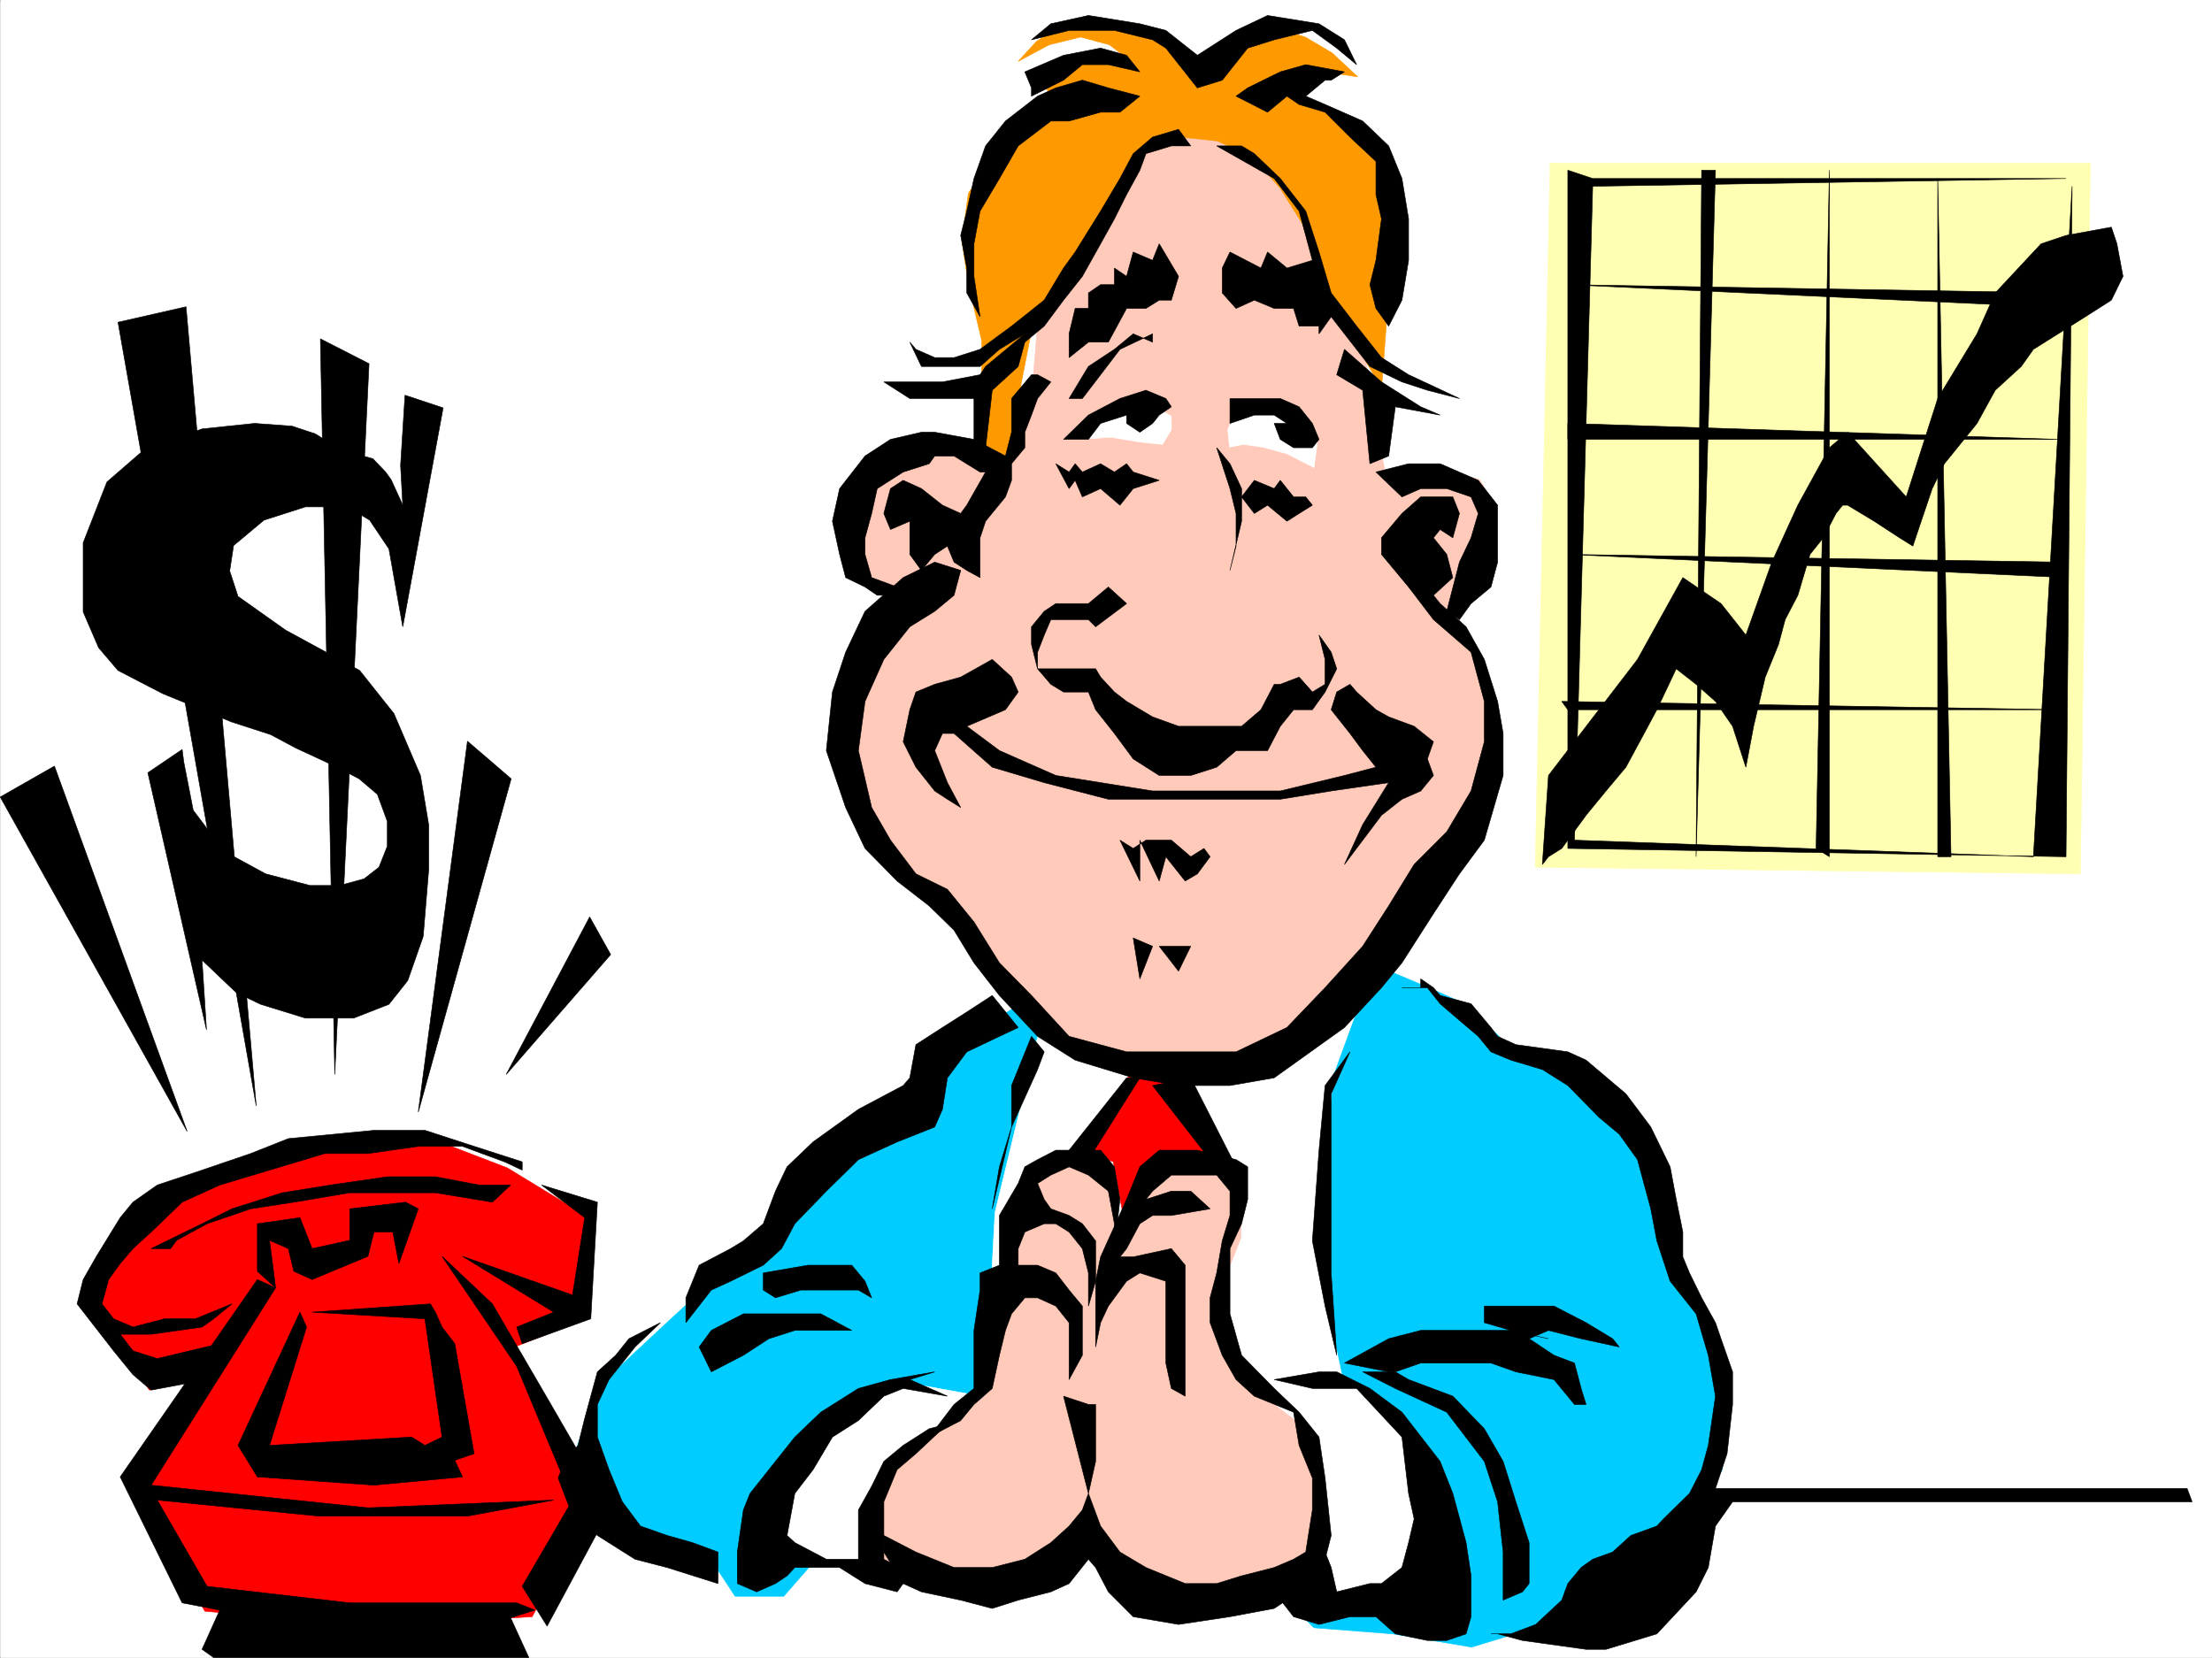
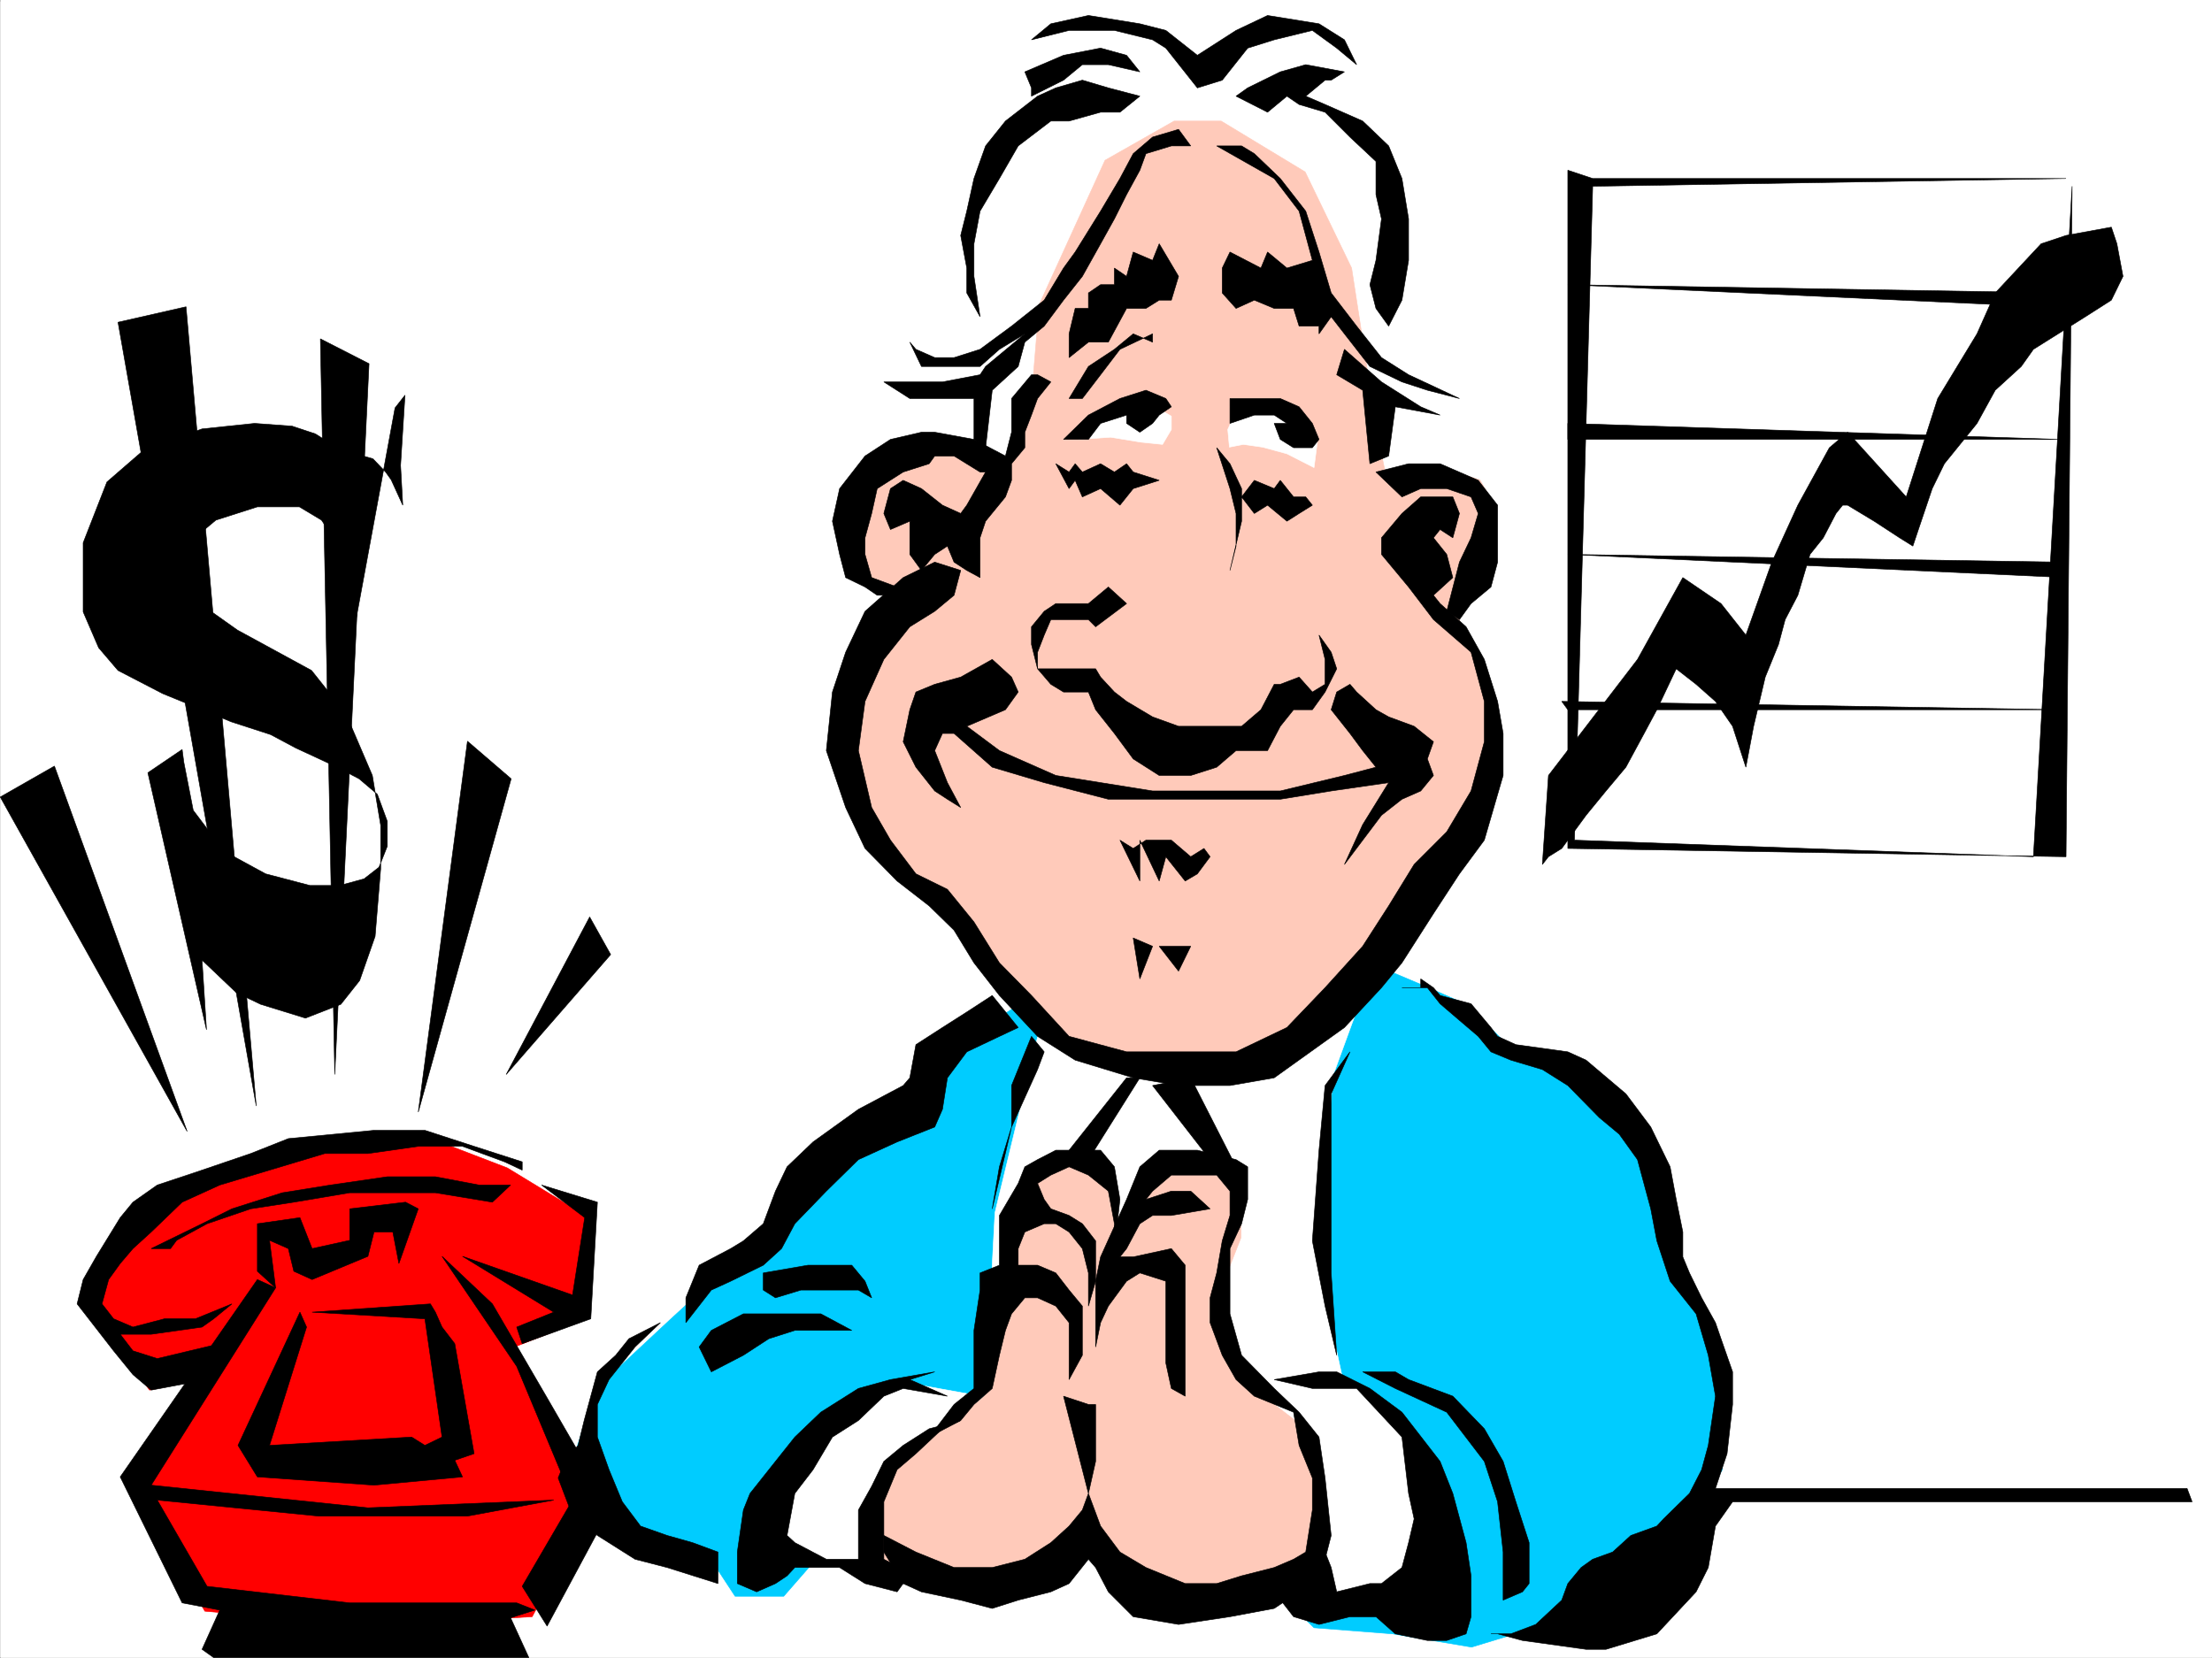
<svg xmlns="http://www.w3.org/2000/svg" width="2997.34" height="2246.668">
  <rect width="100%" height="100%" fill="#333333" stroke="none" />
  <defs>
    <clipPath id="a">
      <path d="M0 0h2997v2244.137H0Zm0 0" />
    </clipPath>
  </defs>
  <path fill="#fff" d="M.324 2246.297H2997.34V0H.324Zm0 0" />
  <g clip-path="url(#a)" transform="translate(.324 2.16)">
    <path fill="#fff" fill-rule="evenodd" stroke="#fff" stroke-linecap="square" stroke-linejoin="bevel" stroke-miterlimit="10" stroke-width=".743" d="M.742 2244.137h2995.531V-2.16H.743Zm0 0" />
  </g>
-   <path fill="#ffffb3" fill-rule="evenodd" stroke="#ffffb3" stroke-linecap="square" stroke-linejoin="bevel" stroke-miterlimit="10" stroke-width=".743" d="m2100.465 220.953-20.215 954.238 738.754 8.993 13.488-963.23zm0 0" />
  <path fill="#0cf" fill-rule="evenodd" stroke="#0cf" stroke-linecap="square" stroke-linejoin="bevel" stroke-miterlimit="10" stroke-width=".743" d="m1381.18 1360.953-119.88 77.887-13.452 77.144-140.133 76.403-52.434 77.144-73.43 50.946-73.43 67.41-100.41 93.644-25.452 77.145 6.726 58.414 26.977 59.941 65.18 26.196 86.175 16.46 28.465 43.442h65.926l45.707-52.395 385.879-23.222 234.52 66.664 52.433 51.652 106.39 8.25 107.137 17.985 86.176-26.235 113.898-67.41 86.137-68.152 53.215-77.887 6.727-144.55-39.688-86.138-33.707-50.207-26.234-152.8-53.957-68.895-72.688-50.95-73.43-25.452-53.917-52.434-52.473-23.226-86.883-36.676zm0 0" />
  <path fill="#fff" fill-rule="evenodd" stroke="#fff" stroke-linecap="square" stroke-linejoin="bevel" stroke-miterlimit="10" stroke-width=".743" d="m1408.16 1396.145-26.98 110.886-32.961 136.305-13.488 255.398 485.543-26.195-32.961-152.062 5.98-128.09 13.492-136.301 40.465-110.852-107.172 84.614-66.664 26.238-99.668-10.48-80.152-15.758-66.707-50.164zm0 0" />
  <path fill="#fff" fill-rule="evenodd" stroke="#fff" stroke-linecap="square" stroke-linejoin="bevel" stroke-miterlimit="10" stroke-width=".743" d="m1692.887 1881.531 120.62-16.5 80.196 50.946 40.43 85.394 19.512 101.856-6.024 59.902-146.86 8.992-60.683-33.703zm-371.649 8.992-99.625-17.984-107.133 52.434-52.472 84.609-20.957 77.93 53.918 32.175 92.941 8.254 140.094-202.968zm0 0" />
  <path fill="#ffcaba" fill-rule="evenodd" stroke="#ffcaba" stroke-linecap="square" stroke-linejoin="bevel" stroke-miterlimit="10" stroke-width=".743" d="m1514.55 1635.828-14.234-52.434-38.941-8.953h-39.727l-33.703 35.188v33.707l-26.238 50.945 5.242 33.703-18.73 43.442v59.156l-13.488 59.941-40.43 34.45-53.215 33.703-46.453 58.414-13.488 59.941 18.73 42.656 94.426 26.239 86.879-7.508 67.449-18.73 32.96-16.461 39.724 35.191 80.156 33.703h65.18l66.707-17.945 26.976-8.25 32.961-75.66-5.98-68.895-32.22-76.398-68.19-52.434-25.493-66.668-6.726-59.937 26.98-68.895v-67.41l-34.488-17.242h-73.43l-25.453 26.234-33.742 58.418zm0 0" />
-   <path fill="red" fill-rule="evenodd" stroke="red" stroke-linecap="square" stroke-linejoin="bevel" stroke-miterlimit="10" stroke-width=".743" d="m1541.527 1438.84-73.43 119.844 40.47 15.757 12.745 68.895 45.712-68.895 99.625-7.507-79.41-121.328zm0 0" />
  <path fill="#ffcaba" fill-rule="evenodd" stroke="#ffcaba" stroke-linecap="square" stroke-linejoin="bevel" stroke-miterlimit="10" stroke-width=".743" d="m1590.992 164.023-93.644 53.176-89.188 195.5-11.223 135.563-34.488 85.394-47.191-26.941h-41.953l-54.703 11.222-50.204 44.184-16.46 53.176 2.968 42.695 47.235 50.203-38.239 107.84-8.996 86.137 13.493 92.121 54.699 80.898 50.207 47.934 56.93 50.207 46.488 71.16 49.422 57.672 62.953 32.18 106.39 15.758 97.399-9.735 92.156-48.718 72.688-75.622 41.953-81.64 67.449-86.88 62.91-80.898V959.477l-34.445-71.164-20.254-54.66 38.238-80.157 13.492-65.14-21.742-38.2-55.441-16.5-53.961 6.02-17.985 4.457-11.222-53.918-13.489-86.137-21.738-140.8-62.953-130.321-113.86-68.934zm0 0" />
-   <path fill="#f90" fill-rule="evenodd" stroke="#f90" stroke-linecap="square" stroke-linejoin="bevel" stroke-miterlimit="10" stroke-width=".743" d="m1633.688 87.625-59.942-43.441-54.7-9.739h-54.663l-33.742 4.5-26.196 17.243-24.75 26.937 41.954-22.441 42.734-10.52 38.945 10.52 29.207 22.441h-59.195l-42.7 11.262-22.48 14.234 22.48 27.684-76.402 65.18-41.953 59.937-8.992 64.398 8.992 59.942 7.469 31.433 10.48 44.184v151.316l32.215 15.72 38.985-199.216 83.164-130.36 50.949-81.64 30.73-20.957 32.965-10.476 50.203 5.238 47.938 21.7 37.457 42.698 29.988 47.938 28.465 77.926 30.734 62.91 38.2 65.14 7.468 49.461 17.242-232.957 5.985-92.863-26.2-41.953-47.19-26.98-50.989-27.72-29.207-10.48 25.492-21.699 40.43-5.242 34.488 5.242-34.488-32.219-36.715-21.742-37.457-11.219h-38.2l-35.23 21.739-2.972 11.222zm0 0" />
  <path fill="#fff" fill-rule="evenodd" stroke="#fff" stroke-linecap="square" stroke-linejoin="bevel" stroke-miterlimit="10" stroke-width=".743" d="m1668.918 570.742 31.473-17.203 30.695 3.715 35.973 16.5 17.984 25.453-4.496 34.45-36.715-18.731-32.96-8.992-26.235-3.715-18.73 3.715-2.231-23.97zm-81.68-6.722-33.707-19.473-34.484 6.723-57.672 44.183 43.437-2.969 41.215 6.723 29.246 3.012 11.965-20.254zm0 0" />
  <path fill="red" fill-rule="evenodd" stroke="red" stroke-linecap="square" stroke-linejoin="bevel" stroke-miterlimit="10" stroke-width=".743" d="m800.543 1651.586-113.152-68.934-107.137-41.172-201.559 23.965-173.84 79.375-80.152 116.125 20.215 44.184 57.71 78.633 83.907-18.73-95.91 162.538 86.918 155.813 222.52 20.215 221.03-12.746 79.45-147.563-110.926-214.933 92.942-36.715 13.488-95.875zm0 0" />
  <path fill-rule="evenodd" stroke="#000" stroke-linecap="square" stroke-linejoin="bevel" stroke-miterlimit="10" stroke-width=".743" d="m1622.465 74.914-42.695-33.703-35.23-8.992-69.677-11.262-50.945 11.262-26.238 21.699 50.949-12.707h61.426l51.726 12.707 17.989 11.262 42.695 53.918 33.707-10.477 34.484-43.441 35.934-11.262 51.73-12.707 32.961 23.969 26.977 22.445-16.5-33.707-34.445-21.7-69.715-11.26-42.7 20.253zm0 0" />
  <path fill-rule="evenodd" stroke="#000" stroke-linecap="square" stroke-linejoin="bevel" stroke-miterlimit="10" stroke-width=".743" d="m1388.688 97.36 52.433-22.446 50.203-9.734 35.23 9.734 17.985 22.445-42.695-9.734h-35.23l-25.493 20.996-43.441 21.7v-11.223zm0 0" />
  <path fill-rule="evenodd" stroke="#000" stroke-linecap="square" stroke-linejoin="bevel" stroke-miterlimit="10" stroke-width=".743" d="m1544.54 130.32-42.696-11.222-35.23-10.477-35.973 10.477-24.711 11.222-43.48 33.703-26.938 33.707-15.758 44.18-9.734 44.223-8.25 32.96 8.25 44.184v33.707l17.984 32.215-8.25-54.699v-44.184l8.25-44.183 26.234-44.223 25.457-44.18 44.223-33.707h24.711l42.695-11.964h26.238zm0 0" />
  <path fill-rule="evenodd" stroke="#000" stroke-linecap="square" stroke-linejoin="bevel" stroke-miterlimit="10" stroke-width=".743" d="m1596.973 175.285-35.192 10.48-26.234 22.442-17.984 33.703-26.239 44.223-34.445 55.406-15.758 21.738-26.2 43.442-44.222 35.191-42.695 31.473-35.23 11.222h-26.196l-25.492-11.222-8.25-9.735 15.754 32.961h79.414l26.234-23.226 34.45-20.996-53.176 44.222-7.508 11.223-50.95 9.734h-79.41l35.192 22.485h86.918v55.402l15.758 11.262 8.992-77.926 35.191-32.18 8.992-32.96 26.235-21.739 26.2-35.191 25.491-32.219 24.711-44.184 18.73-33.703 16.5-32.96 17.985-32.962 8.25-22.484 34.45-10.477h26.234zm51.691 22.445 77.926 44.18 33.742 44.223 17.988 66.668-34.488 10.476-26.234-21.738-8.996 21.738-41.954-21.738-10.476 21.738v33.707l18.726 20.957 24.75-11.222 26.942 11.222h26.234l7.508 23.97h26.98v10.476l16.461-23.188 17.985 23.188 34.488 44.222 43.438 20.957 34.449 11.223 43.476 11.262-68.93-32.219-36.714-23.227-33.707-42.695-34.485-44.926-16.46-55.445-17.989-55.406-34.484-44.223-35.192-33.703-17.242-10.477zm0 0" />
  <path fill-rule="evenodd" stroke="#000" stroke-linecap="square" stroke-linejoin="bevel" stroke-miterlimit="10" stroke-width=".743" d="m1821.758 97.36-52.434-9.735-34.484 9.734-44.184 21.739-15.758 11.222 42.7 21.739 26.234-21.739 16.5 11.262 35.191 10.477 33.743 33.707 35.191 32.96v44.926l7.508 32.961-7.508 56.188-8.21 32.96 8.21 32.18 17.242 23.97 17.985-35.192 8.996-53.918v-56.188l-8.996-54.703-17.985-44.18-35.23-33.707-50.946-22.441-26.199-11.262 26.2-21.699h8.25zm0 376.023 50.207 44.183 53.176 33.704 26.234 11.222-60.684-11.222-8.992 66.667-25.453 10.477-9.777-99.625-35.188-20.957zm-286.211-20.996-25.492 20.996-35.192 23.226-26.234 43.442h17.984l24.711-32.219 26.239-34.45 44.218-20.995v11.261zm35.23-122.071-8.996 22.485-26.234-11.262-8.992 32.961-16.5-11.223v22.485h-18.73l-16.462 11.222v20.957h-17.984l-8.25 34.446v32.218l26.234-20.957h26.98l24.712-45.707h26.234l17.988-11.222h16.461l9.735-32.219Zm-129.656 265.137 33.742-32.96 42.7-22.442 35.226-11.262 26.98 11.262 7.47 11.219-16.462 11.222-8.996 11.262-17.242 11.965-17.984-11.965v-11.262l-35.23 11.262-16.462 21.7zm225.528-55.403h68.19l25.493 11.22 17.988 22.484 8.992 21.7-8.992 11.26h-25.496l-17.984-11.26-8.25-21.7h17.242l-17.242-11.262h-26.942l-33 11.262zm-236.009 88.364 17.989 11.262 8.25-11.262 9.734 11.262 24.711-11.262 18.73 11.262 16.5-11.262 8.993 11.262 35.23 11.222-35.23 11.223-17.985 22.48-26.238-22.48-24.71 11.258-9.735-22.48-8.25 11.222zm269.009 22.484 26.94 11.223 8.25-11.223 17.985 22.48h16.5l8.996 11.224-17.988 11.222-16.5 10.477-26.234-21.7-17.95 11.223-17.242-22.445zm-50.985-44.183 17.984 55.406 8.25 33.703v44.184l-8.25 32.96 15.758-66.667v-44.18l-15.757-33.707zm-146.82 188.735-26.98 22.484h-44.223l-15.72 10.476-17.241 20.961v23.965l8.25 32.965 17.988 20.996 17.203 10.476h33.742l9.735 23.97 25.457 32.179 25.492 34.488 35.23 22.442h42.696l35.191-11.223 26.235-22.48h42.699l17.242-32.961 17.984-22.446h25.496l17.204-23.969 15.757-31.472-7.507-22.485-16.461-23.187 8.21 32.96v33.708l-17.203 10.476-17.988-20.214-25.492 9.738h-8.25l-17.988 34.445-26.196 22.446h-85.433l-35.192-12.708-35.226-21-16.5-12.707-18.73-20.214-6.727-11.258h-78.668v-22.485l8.992-23.187 8.996-20.996h50.945l9.735 9.738 41.957-31.437zm0 0" />
  <path fill-rule="evenodd" stroke="#000" stroke-linecap="square" stroke-linejoin="bevel" stroke-miterlimit="10" stroke-width=".743" d="m1344.504 893.59-42.734 23.969-35.192 9.738-25.492 10.476-8.25 23.97-8.996 43.44 17.246 34.446 25.492 32.219 17.203 11.222 17.989 11.223-17.989-33.707-17.203-43.438 10.477-23.226h15.718l51.73 45.707 70.419 20.957 86.922 22.484h232.996l68.934-11.222 77.925-11.262-35.23 56.93-24.711 53.96 50.207-66.667 27.719-21.739 25.457-11.222 17.242-20.996-8.25-22.442 8.25-23.226-26.2-20.996-34.484-12.708-17.242-9.738-26.2-23.969-8.991-10.476-17.985 10.476-7.507 23.97 25.492 32.179 17.203 23.226 17.988 22.48-42.7 11.224-86.917 20.996h-173.06l-131.14-20.996-76.403-33.704-44.218-32.96 52.43-22.446 17.245-23.969-8.996-20.214zm173.059 244.926 26.976 55.402v-55.402l26.238 55.402 8.993-32.961 26.195 32.961 16.5-9.734 17.246-23.227-8.254-11.223-17.984 11.223-26.235-22.441h-34.449l-17.242 11.218zm17.984 132.547 8.992 55.445 17.242-44.184zm35.23 11.261 26.196 33.703 16.5-33.703zM1397.68 507.832l-26.98 32.219v45.668l-8.25 32.218-42.696-22.484-53.176-9.734h-17.988l-41.953 9.734-34.485 22.484-34.449 44.184-9.734 44.18 9.734 44.965 8.211 31.437 26.238 12.746 16.5 11.223h17.985l8.992-11.223-34.484-12.746-8.993-31.437v-22.48l8.993-32.962 7.507-33.703 35.188-22.445 35.23-11.262 7.508-10.477h26.195l35.23 21.739h7.509l-25.492 44.926-8.25 11.222-24.715-11.222-28.465-22.48-24.75-11.224-17.203 11.223-8.992 33.703 8.992 21.738 26.199-11.261v44.965l15.754 21.703 17.988-21.703 17.203-11.258 8.992 21.738 17.247 11.223 17.984 9.734v-53.918l7.508-22.484 26.937-32.922 8.25-22.48v-22.485l17.988-21.7V585.72l8.993-23.227 8.25-22.441 17.988-22.485-17.988-9.734zm466.777 131.844 44.223-11.262h42.695l51.691 22.484 26.235 33.704v77.144l-8.992 33.703-26.98 22.485-15.72 21.699-17.242-11.223 17.242-66.664 15.72-32.96 9.737-32.962-9.738-22.445-32.96-11.258h-35.227l-25.457 11.258zm0 0" />
  <path fill-rule="evenodd" stroke="#000" stroke-linecap="square" stroke-linejoin="bevel" stroke-miterlimit="10" stroke-width=".743" d="m1266.578 761.746-42.738 20.957-51.688 45.707-26.238 55.406-17.945 53.957-8.25 79.375 26.195 77.145 26.238 55.441 43.477 44.184 43.441 33.703 33.703 32.965 26.98 44.18 34.485 44.222 51.692 55.406 50.949 32.22 78.668 23.968 61.426 10.477h69.675l59.942-10.477 95.168-68.152 50.207-53.957 27.719-33.707 42.699-66.664 35.226-53.918 33.707-45.668 25.493-87.664v-56.93l-7.508-43.442-17.985-56.89-24.71-44.219-35.231-31.437-8.992-11.262 26.234-23.969-8.25-31.437-17.984-22.48 8.992-11.224 17.242 11.223 8.992-32.96-8.992-22.446h-43.476l-25.457 22.445-27.72 32.961v22.48l36.716 44.184 33.703 44.184 50.945 44.183 17.988 66.664v54.704l-17.988 66.664-32.96 55.406-44.184 44.222-34.485 56.145-35.23 54.703-50.946 56.149-51.69 53.957-68.935 32.96h-148.343l-77.926-20.996-50.95-55.406-43.44-44.222-34.485-55.403-35.973-44.183-42.695-20.996-34.45-45.668-25.491-44.223-17.985-77.145 8.992-66.668 25.493-56.89 35.191-44.219 33.742-20.96 26.195-21.74 8.997-33.702zm77.926 587.242-34.484 22.446-32.965 20.996-35.969 23.187-8.25 44.965-8.996 10.477-60.68 32.218-61.43 44.184-35.226 33.703-15.719 32.961-16.5 44.184-26.98 23.226-17.203 10.477-42.735 22.484-17.988 44.184v33.703l34.488-44.184 26.235-12.004 44.183-21.699 24.75-22.484 17.984-33.703 42.7-44.184 43.441-42.695 52.469-23.97 50.95-20.214 10.476-23.969 6.726-42.695 26.239-35.191 44.218-20.997 25.457-11.964zm-310.219 375.989 60.684-10.48h59.195l17.988 21.698 8.993 22.485-17.985-10.48h-77.93l-34.445 10.48-16.5-10.48zm119.879 77.886-41.953-22.445h-104.906l-43.438 22.445-16.5 22.48 16.5 33.704 43.438-22.48 34.488-22.446 35.227-11.258zm112.414 56.184-59.941 10.48-43.477 12.004-50.949 32.18-35.191 33.703-26.235 32.961-34.488 43.441-8.992 22.48-8.211 56.93v42.7l26.199 11.222 25.492-11.222 15.719-10.48 10.516-11.259h60.683l34.45 21.739 43.476 11.222 8.21-11.222 17.247-10.48-43.441-22.481v-77.887l17.984-43.441 25.457-21.739 35.969-33.707 24.715-11.218-42.7 11.218-35.23 22.485-26.195 21.699-16.5 33.707-17.985 32.215v66.668h-43.441l-42.7-22.485-10.515-9.734 10.516-56.93 24.71-32.18 26.239-44.222 35.191-22.441 34.485-32.961 26.195-10.48 59.941 10.48-50.945-22.485zm-406.094-33.703-35.226 44.183-15.758 33.703v44.184l15.758 44.223 17.984 43.441 24.711 32.961 35.973 12.707 34.445 9.734 34.488 12.747v42.699l-68.933-21.739-43.442-11.222-50.984-32.219-36.676-34.45-16.5-43.437 8.992-22.484 17.985-21.7 8.25-33.702 17.949-65.926 24.75-22.48 17.984-22.446 42.7-21.738zm537.196-420.949-26.98 66.664v56.187l-16.462 53.918-9.734 56.93 26.195-110.848 35.23-77.887 8.993-23.968zm0 0" />
  <path fill-rule="evenodd" stroke="#000" stroke-linecap="square" stroke-linejoin="bevel" stroke-miterlimit="10" stroke-width=".743" d="m1544.54 1460.582-69.677 110.848-26.234-12.746 77.926-98.102zm17.241 10.477 77.93 100.37 35.188 9.735-61.426-120.582zm0 0" />
  <path fill-rule="evenodd" stroke="#000" stroke-linecap="square" stroke-linejoin="bevel" stroke-miterlimit="10" stroke-width=".743" d="m1517.563 1625.348-7.508-44.184-18.73-22.48h-60.684l-24.711 12.746-17.243 9.734-8.992 22.484-25.457 43.438v67.41l-26.234 10.48v23.223l-8.25 54.664v78.668l-26.98 21.7-33.704 44.183 42.7-22.441 17.984-21.742 24.75-21.7 9.734-44.965 8.211-33.703 8.25-22.445 17.989-21.738h17.242l24.71 11.222 17.989 22.48v77.145l17.984-32.96v-66.665l-17.984-21.703-17.988-23.222-24.711-10.48h-26.235v-22.485l8.993-22.48 26.234-11.223h15.719l17.988 11.222 17.984 22.48 8.25 32.966v44.925l9.735-33.707v-54.66l-17.985-23.226-17.984-11.223-24.711-8.992-8.996-12.746-8.992-21.7 17.988-11.261 24.711-11.223 26.234 11.223 26.98 21.738 8.212 44.184v33.703zm0 0" />
  <path fill-rule="evenodd" stroke="#000" stroke-linecap="square" stroke-linejoin="bevel" stroke-miterlimit="10" stroke-width=".743" d="m1526.555 1625.348 17.984-44.184 26.238-22.48h51.688l52.434 12.746 15.757 9.734v44.184l-8.25 32.96-15.757 33.704v88.406l15.757 56.148 44.184 44.965 33.742 32.18 26.98 33.703 8.212 55.445 8.25 77.887-8.25 32.219-35.192 44.183-33.742 22.48-59.941 11.224-69.676 10.48-61.426-10.48-33.703-33.704-17.246-32.96-9.735-11.223-26.234 32.96-24.711 11.223-44.223 11.258-35.191 11.223-42.734-11.223-53.18-11.258-24.75-11.222-26.195-42.7v-22.48l43.441 22.48 51.688 20.961h51.73l44.184-11.222 35.23-22.484 24.711-22.442 17.984-21.742 8.25-22.48 16.461 44.222 26.238 35.188 35.227 20.96 53.176 21.739h42.7l33.741-10.48 44.184-11.259 26.234-11.222 16.5-9.738 8.996-56.93v-43.438l-17.988-44.183-7.508-44.965-53.176-21.7-24.75-22.484-18.726-32.96-16.461-44.184v-33.703l8.953-33.703 7.508-43.442 10.477-34.45v-32.96l-17.985-21.738h-61.426l-25.457 21.738-8.992 11.223 34.45-11.223h26.234l26.238 23.969-52.473 8.992h-25.457l-17.242 11.223-17.984 33.703-8.993 11.262h17.985l51.691-11.262 18.727 22.484v177.516l-18.727-10.48-7.468-34.446v-110.89l-35.23-11.22-17.985 11.22-24.711 33.706-10.52 22.48-6.726 32.962v-89.149l6.726-32.921zm0 0" />
  <path fill-rule="evenodd" stroke="#000" stroke-linecap="square" stroke-linejoin="bevel" stroke-miterlimit="10" stroke-width=".743" d="m1441.121 1892.012 33.742 131.804 9.735-43.441v-77.144h-9.735zm285.469-22.485 60.723-10.48h23.968l44.965 22.484 43.438 32.18 51.691 66.664 17.242 43.441 17.988 66.664 6.723 44.965v55.407l-6.723 23.226-26.238 8.992h-26.234l-43.442-8.992-26.234-23.226h-35.191l-41.954 10.48-34.488-10.48-26.234-33.704 51.73-32.96 17.203-65.887-8.21-23.223 8.21 68.149 8.25 20.96 7.508 32.961 44.965-11.222h15.719l27.719-21.738 8.996-33.707 7.504-32.18-7.504-34.485-8.996-76.402-61.426-65.883h-59.938zm0 0" />
  <path fill-rule="evenodd" stroke="#000" stroke-linecap="square" stroke-linejoin="bevel" stroke-miterlimit="10" stroke-width=".743" d="m1846.469 1859.047 44.222 22.484 69.676 32.18 50.95 66.664 17.984 54.703 7.508 68.149v65.18l26.195-11.259 8.996-11.222v-55.445l-17.988-55.403-17.203-54.703-25.493-44.184-42.699-44.18-59.937-22.484-17.989-10.48zm0 0" />
-   <path fill-rule="evenodd" stroke="#000" stroke-linecap="square" stroke-linejoin="bevel" stroke-miterlimit="10" stroke-width=".743" d="m1821.758 1847.086 59.941-32.965 43.442-11.258h122.148l50.945 11.258-50.945-11.258-35.973-10.48v-22.48h94.426l43.442 22.48 35.968 21.738 8.996 11.223-51.691-11.223-44.223-11.258-26.234 11.258 33.742 22.445 27.723 10.52 8.992 34.445 6.727 21.7h-15.72l-27.722-33.704-51.73-10.48-33.703-11.961h-95.168l-34.45 11.96h-8.992zm0 0" />
  <path fill-rule="evenodd" stroke="#000" stroke-linecap="square" stroke-linejoin="bevel" stroke-miterlimit="10" stroke-width=".743" d="M1899.684 1338.473h34.449l17.242 21.738 26.234 22.484 25.457 21.7 17.243 20.996 26.98 11.222 42.695 12.746 34.489 21.7 42.695 43.441 26.98 22.48 24.711 34.45 17.985 66.664 8.25 43.441 17.988 54.66 35.188 44.223 16.5 56.148 9.738 55.446-9.738 66.664-8.993 32.96-16.5 32.18-35.191 34.485-8.992 9.738-35.23 12.707-24.712 22.48-26.976 9.739-15.719 11.222-17.984 21.739-8.25 22.48-35.23 32.926-33.704 12.746h-26.98 8.992l33.703 8.992 86.18 12.004h26.976l68.934-20.996 53.176-56.93 16.5-32.96 9.738-56.149 23.222-32.96h622.63l-6.723-17.99h-639.13l15.72-47.19 7.503-66.669v-44.183l-15.718-44.926-7.504-21.738-18.73-33.703-16.5-33.703-8.993-21.704v-33.742l-8.953-44.183-8.25-44.184-26.238-53.918-33.703-44.965-53.957-45.668-24.711-11.222-70.461-9.774-24.711-11.223-8.992-11.964-26.98-32.219-41.954-11.223-8.992-10.515-17.242-11.965v11.965zm-104.16 132.586-8.211 87.625-8.993 122.851 17.204 88.367 15.757 66.664-7.507-111.59v-242.695l25.492-56.89zm328.949-1240.368v919.043l675.058 11.223 8.25-908.527-52.433 908.527-621.883-22.441 24.71-886.086 641.356-10.52h-641.355zm0 0" />
-   <path fill-rule="evenodd" stroke="#000" stroke-linecap="square" stroke-linejoin="bevel" stroke-miterlimit="10" stroke-width=".743" d="m2305.777 230.691-7.507 930.266 26.238-930.266zm173.098 0-17.988 919.043 17.988 11.223zm146.82 11.219v919.047h17.985zm0 0" />
  <path fill-rule="evenodd" stroke="#000" stroke-linecap="square" stroke-linejoin="bevel" stroke-miterlimit="10" stroke-width=".743" d="m2124.473 385.762 675.058 11.222 17.246 20.957zm666.067 209.691-666.067-21.7v21.7zm-666.067 155.813 666.066 10.48 8.992 20.957zm-8.25 199.214 674.316 11.262h-666.066zm0 0" />
  <path fill-rule="evenodd" stroke="#000" stroke-linecap="square" stroke-linejoin="bevel" stroke-miterlimit="10" stroke-width=".743" d="M2098.234 1050.852 2218.86 893.59l61.426-110.887 51.727 35.23 33.707 42.696 35.226-98.883 35.192-77.144 42.738-77.887 24.711-20.996 79.41 87.66 42.7-133.328 53.214-87.664 24.711-55.403 51.727-55.445 10.48-11.223 33.703-11.222 61.426-11.258 7.508 22.48 8.25 44.184-15.758 32.219-35.187 22.48-70.422 44.184-16.5 23.226-35.227 32.18-24.71 44.965-44.223 54.66-16.461 33.707-18.73 55.441-7.509 22.446-17.984-11.223-34.45-22.484-35.968-21.7h-6.766l-8.992 11.223-17.203 32.961-17.988 22.48-16.5 55.407-17.203 32.96-8.993 33.704-17.988 44.223-15.758 66.629-10.476 55.44-17.988-55.44-23.223-33.708-26.238-23.183-26.938-20.996-26.238 55.441-17.242 32.18-24.711 45.707-26.98 32.219-26.977 32.96-32.961 44.926-17.989 11.223-8.25 10.52zM707.605 1574.441l-65.18-21-66.667-21.699h-68.934L390.7 1542.965l-50.949 20.215-65.96 22.48-60.685 20.215-32.96 23.227-17.243 20.957-32.218 52.433-17.985 31.477-8.21 32.96 49.421 63.653 26.235 32.219 24.71 20.96 59.942-11.222 33-51.691-84.692 20.215-32.96-10.481-17.243-22.48h41.953l68.934-9.735 15.758-11.222 24.71-20.215-49.46 20.215h-41.953l-42.7 11.222-26.234-11.222-15.719-20.215 8.993-32.961 15.718-21.742 17.243-20.215 24.71-22.48 41.958-40.43 50.984-23.227 67.41-20.215 74.914-22.48h58.453l68.192-9.739h59.941l56.93 21 23.968 11.22zm0 0" />
  <path fill-rule="evenodd" stroke="#000" stroke-linecap="square" stroke-linejoin="bevel" stroke-miterlimit="10" stroke-width=".743" d="m204.856 1692.012 68.933-33.703 40.469-20.215 68.191-21.738 65.18-10.481 77.184-11.219h65.18l59.195 11.219h42.699l-24.711 23.227-77.184-12.746H473.863l-75.695 12.746-58.418 8.992-59.195 20.215-41.211 22.484-8.25 11.219zm0 0" />
  <path fill-rule="evenodd" stroke="#000" stroke-linecap="square" stroke-linejoin="bevel" stroke-miterlimit="10" stroke-width=".743" d="M348.746 1722.746v-64.437l57.672-8.25 16.5 41.953 50.945-11.219v-42.7l75.66-8.991 17.243 8.992-26.235 74.133-8.25-42.696h-25.457l-8.25 32.961-75.656 31.477-24.75-11.223-7.469-30.734-25.492-11.219 8.25 64.398zm0 0" />
  <path fill-rule="evenodd" stroke="#000" stroke-linecap="square" stroke-linejoin="bevel" stroke-miterlimit="10" stroke-width=".743" d="M348.746 1733.969 162.902 2001.37l83.91 170.75 50.985 9.738-24.008 53.215 15.758 11.223h427.05l-24.71-53.922 32.96-10.516-24.71-9.738H473.863l-193.308-22.441-67.45-116.871 218.805 21.738h201.52l116.91-21.738-251.766 10.48-293.719-30.695 168.602-267.403zm0 0" />
  <path fill-rule="evenodd" stroke="#000" stroke-linecap="square" stroke-linejoin="bevel" stroke-miterlimit="10" stroke-width=".743" d="m406.418 1778.152-83.91 180.524 26.238 42.695 158.078 11.223 119.883-11.223-10.48-22.48 26.199-8.993-26.2-149.05-17.242-22.48-8.992-20.216-6.765-11.222-160.309 11.222 152.84 8.993 23.226 160.27-23.226 11.26-17.985-11.26-192.566 11.26 50.203-160.308zm192.566-75.66 101.153 149.051 75.656 181.266-68.188 116.87 33.743 53.919 86.136-160.309-86.136-149.05-74.172-127.31zm134.856-96.617 58.453 44.184-16.5 104.867-149.086-52.434 123.633 75.66-50.203 20.215 7.468 22.48 92.938-33.703 8.957-158.042zM.324 1080.059l253.25 453.168-179.82-495.082ZM159.93 436.668l187.289 1062.113-95.13-1083.07Zm274.21 22.484 19.47 996.934 46.453-963.23zm199.29 545.289-66.664 502.59 125.863-451.683zm165.59 238.157-113.118 213.488 141.582-162.54Zm0 0" />
-   <path fill-rule="evenodd" stroke="#000" stroke-linecap="square" stroke-linejoin="bevel" stroke-miterlimit="10" stroke-width=".743" d="m548.781 535.555-5.984 95.129 2.973 53.918-15.72-34.446-7.507-10.48-17.203-17.985-44.965-12.746-32.96-20.96-31.477-10.477-50.946-3.754-71.203 7.469-77.926 27.722-50.945 44.18-32.219 82.426v93.605l20.996 48.68 26.235 30.73 60.683 31.438 53.176 21.738 39.727 16.461 53.175 17.242 33.743 17.989 53.175 24.71 32.961 17.204 24.75 20.996 13.493 36.676v33.707l-11.262 28.464-20.215 15.754-32.961 8.957h-40.469l-59.941-15.718-50.945-27.723-21.743-24.711-25.453-33.703-12.746-65.14-2.265-17.247-46.454 31.477 79.454 348.265-6.024-94.351 46.453 44.183 33 15.72 60.684 18.73h65.18l47.933-18.73 25.496-32.22 20.957-59.898 7.508-91.379v-59.195l-11.262-67.41-35.933-83.872-46.45-58.414-100.41-54.699-64.437-45.672-11.262-34.484 5.281-34.445 41.211-34.45 56.188-17.984h56.93l29.988 17.984 26.195 38.946 18.73 105.61 54.7-296.614zm0 0" />
+   <path fill-rule="evenodd" stroke="#000" stroke-linecap="square" stroke-linejoin="bevel" stroke-miterlimit="10" stroke-width=".743" d="m548.781 535.555-5.984 95.129 2.973 53.918-15.72-34.446-7.507-10.48-17.203-17.985-44.965-12.746-32.96-20.96-31.477-10.477-50.946-3.754-71.203 7.469-77.926 27.722-50.945 44.18-32.219 82.426v93.605l20.996 48.68 26.235 30.73 60.683 31.438 53.176 21.738 39.727 16.461 53.175 17.242 33.743 17.989 53.175 24.71 32.961 17.204 24.75 20.996 13.493 36.676v33.707l-11.262 28.464-20.215 15.754-32.961 8.957h-40.469l-59.941-15.718-50.945-27.723-21.743-24.711-25.453-33.703-12.746-65.14-2.265-17.247-46.454 31.477 79.454 348.265-6.024-94.351 46.453 44.183 33 15.72 60.684 18.73l47.933-18.73 25.496-32.22 20.957-59.898 7.508-91.379v-59.195l-11.262-67.41-35.933-83.872-46.45-58.414-100.41-54.699-64.437-45.672-11.262-34.484 5.281-34.445 41.211-34.45 56.188-17.984h56.93l29.988 17.984 26.195 38.946 18.73 105.61 54.7-296.614zm0 0" />
</svg>